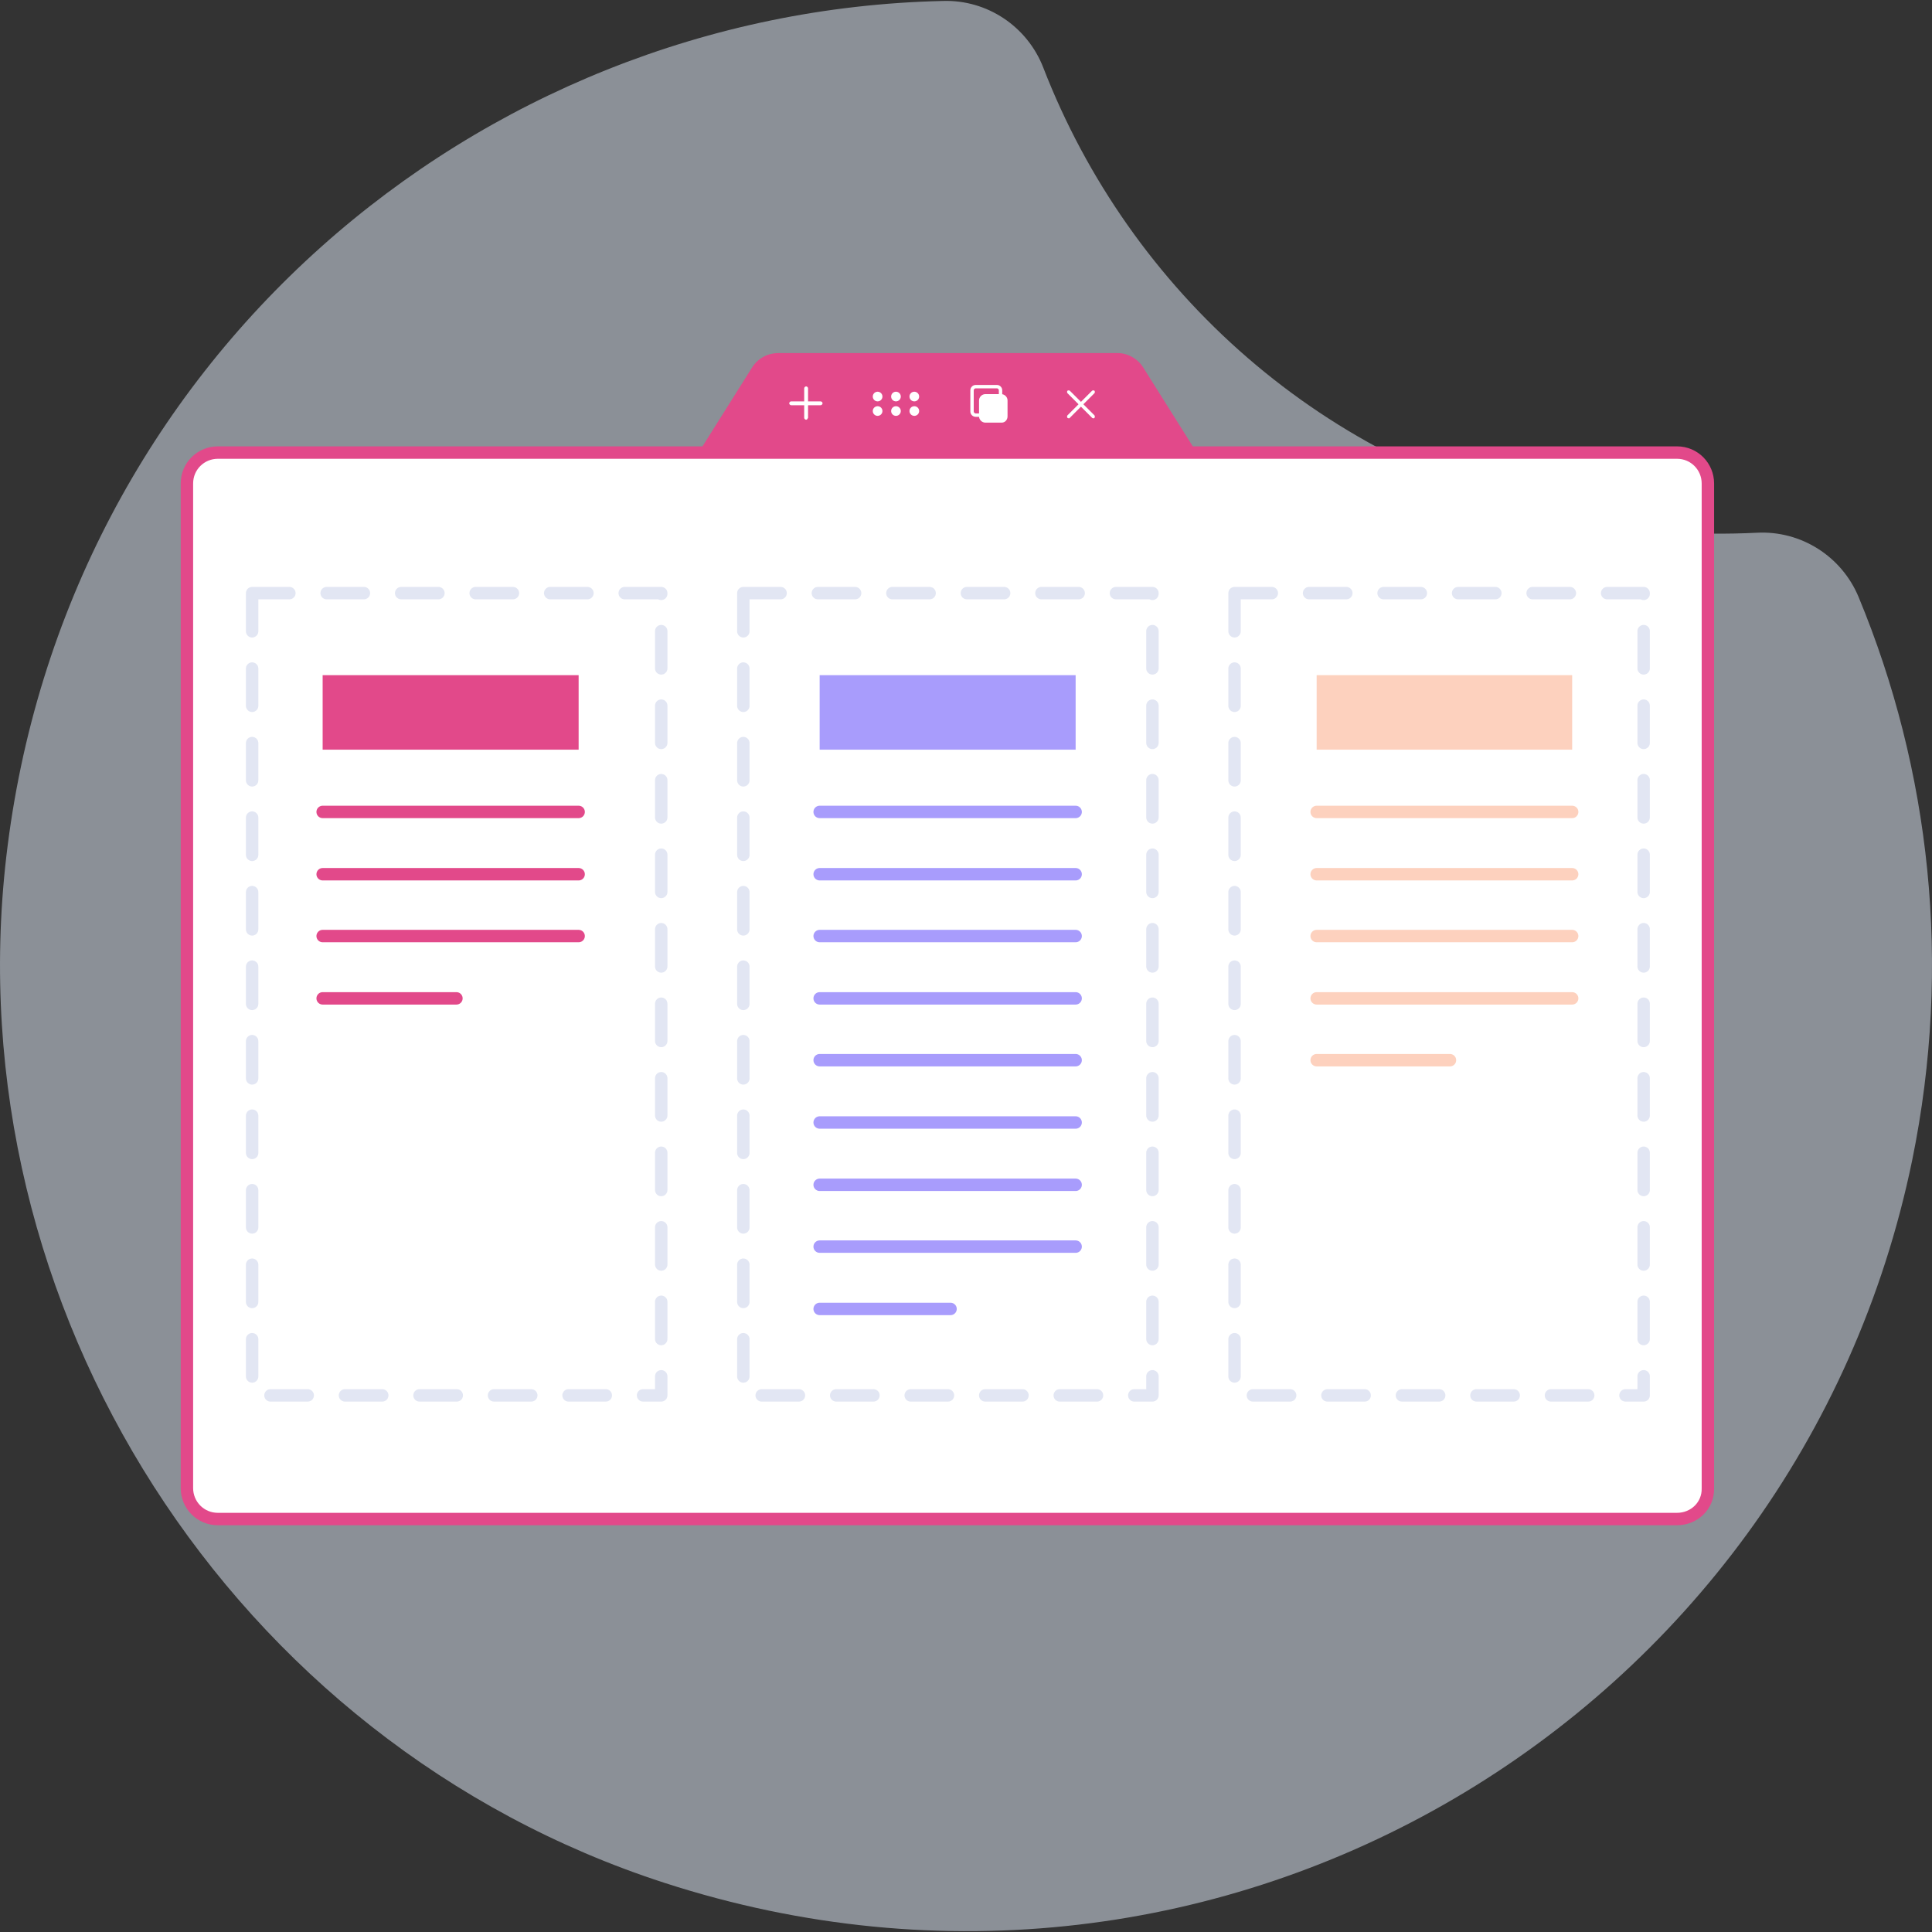
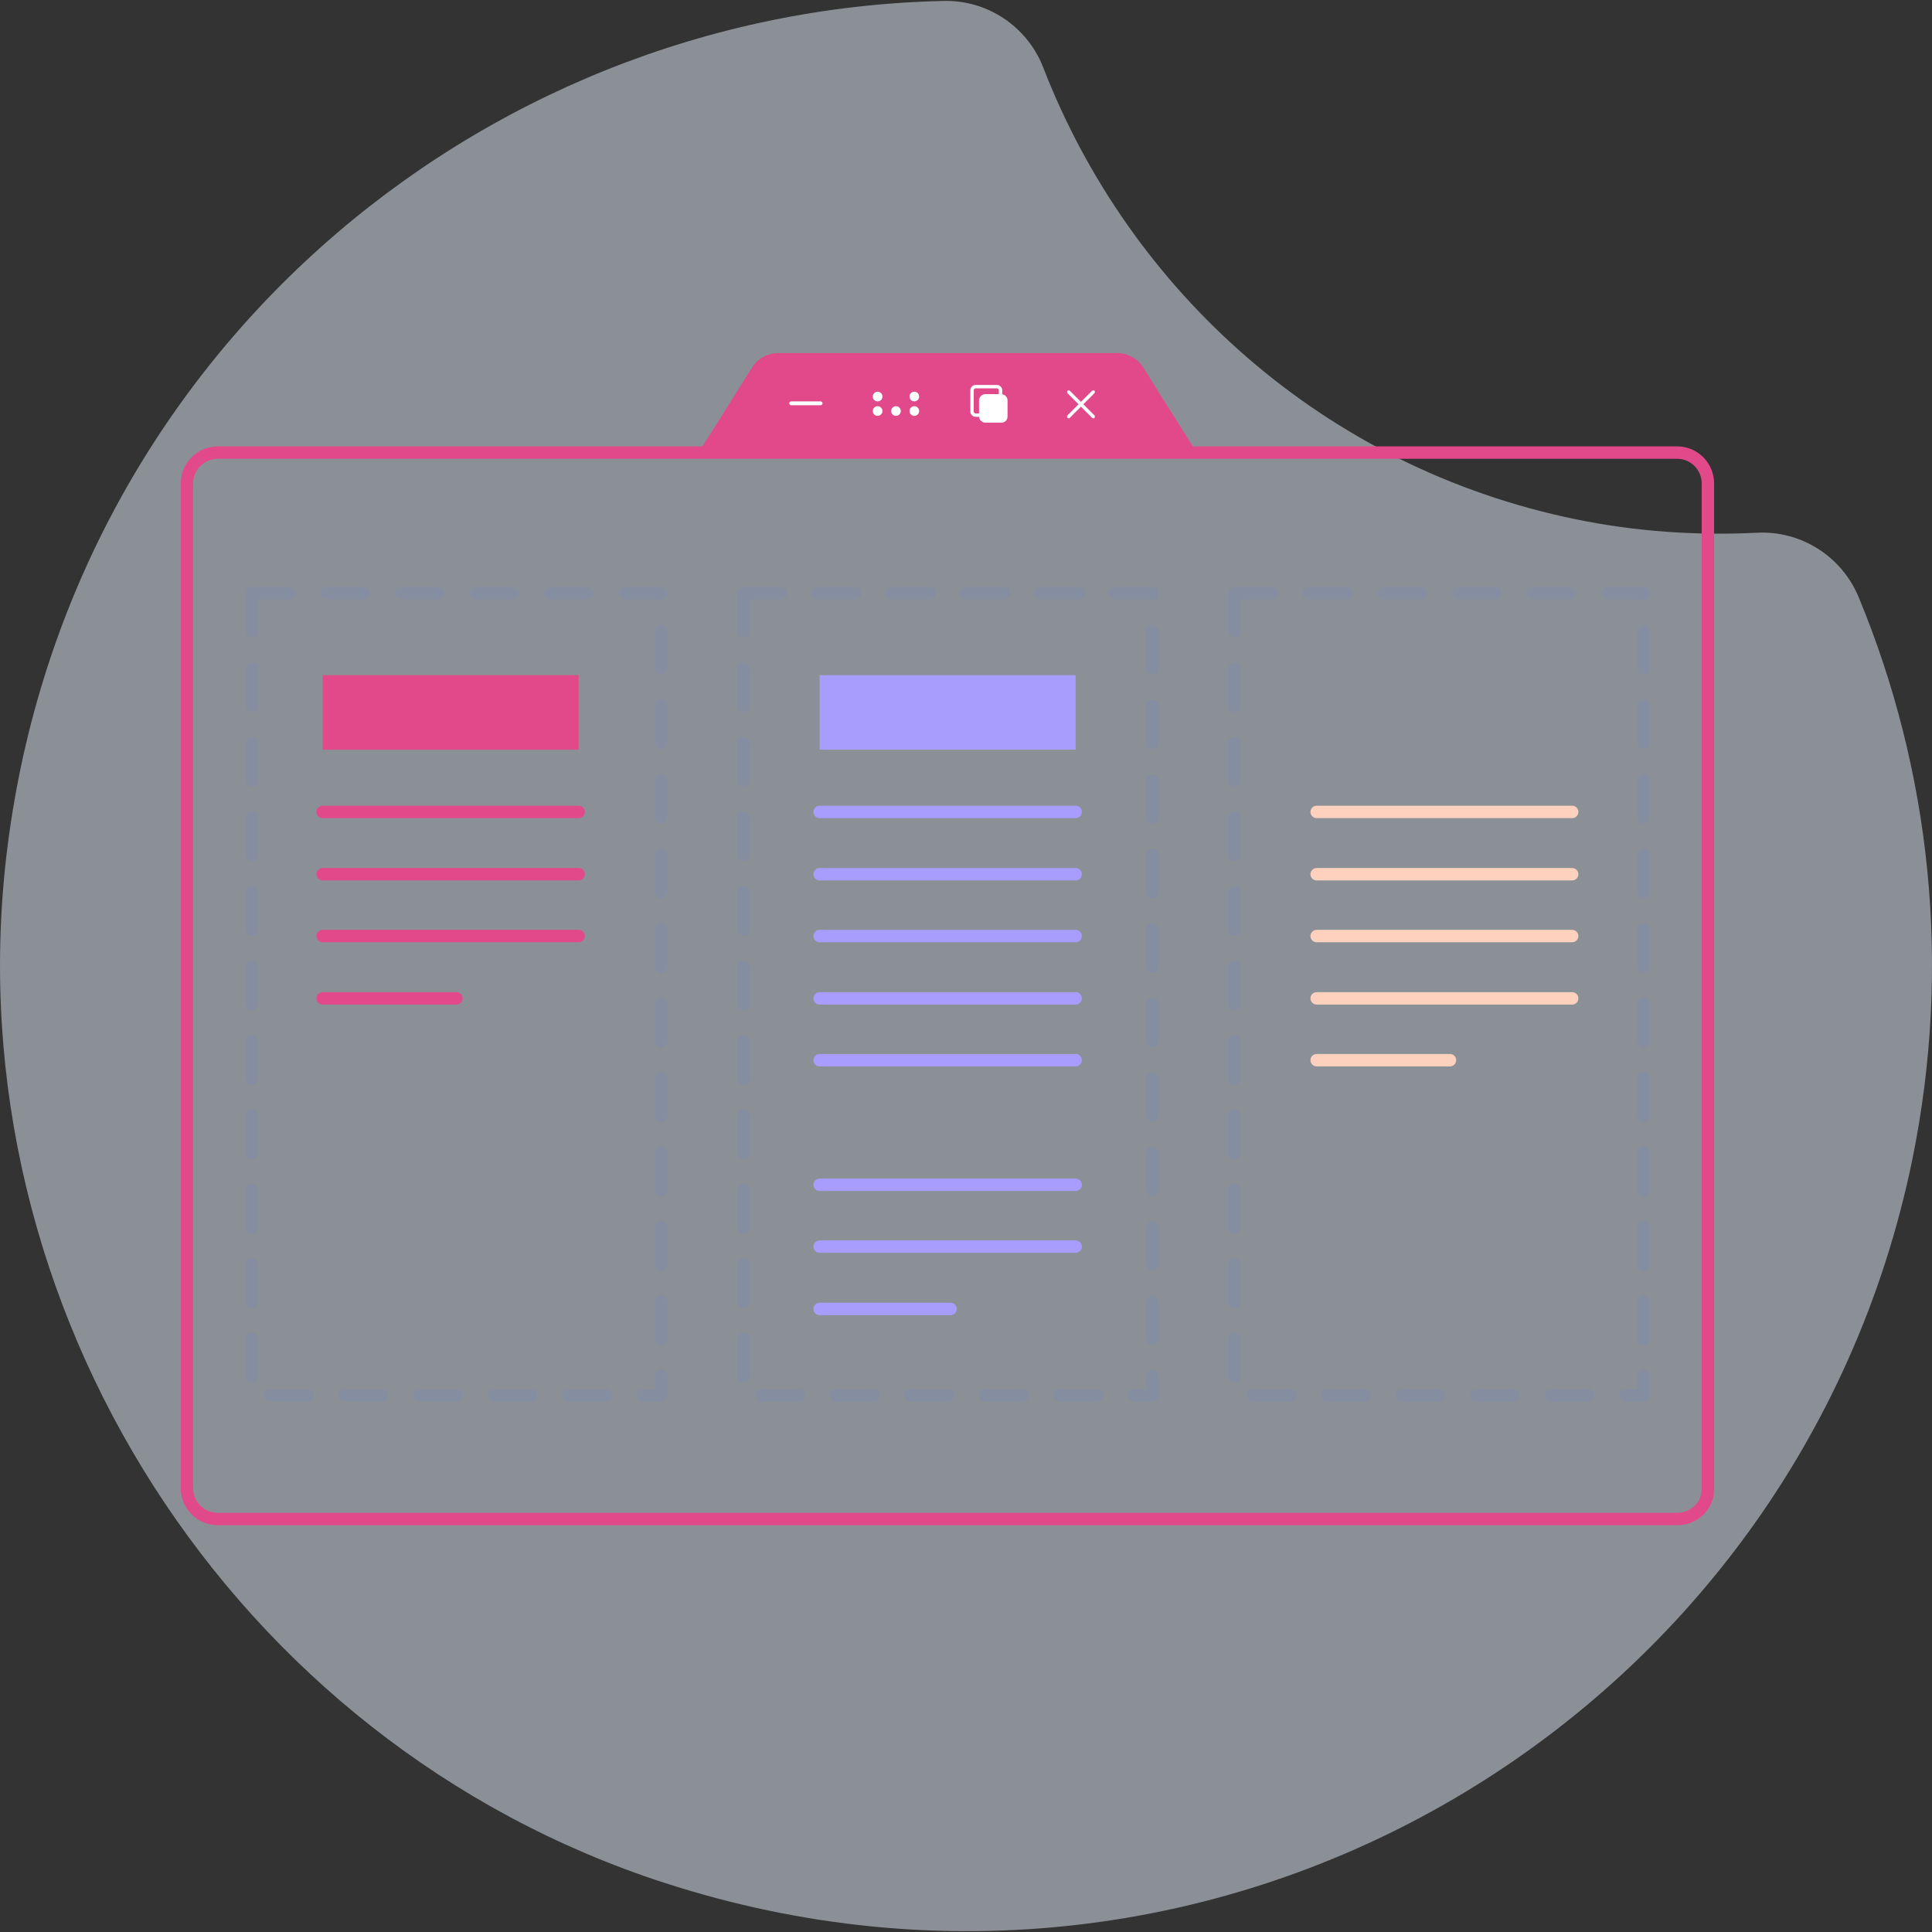
<svg xmlns="http://www.w3.org/2000/svg" id="Layer_1" x="0px" y="0px" width="400px" height="400px" viewBox="0 0 400 400" style="enable-background:new 0 0 400 400;" xml:space="preserve">
  <rect x="0" y="0" width="400" height="400" fill="#333333" stroke="none" />
  <style type="text/css">
	.st0{opacity:0.5;fill:#E5EEFD;}
	.st1{fill:#FFFFFF;}
	.st2{fill:none;stroke:#E2498A;stroke-width:2.571;stroke-linecap:round;stroke-linejoin:round;stroke-miterlimit:10;}
	.st3{fill:#E2498A;}
	
		.st4{opacity:0.2;fill:none;stroke:#7282C4;stroke-width:2.571;stroke-linecap:round;stroke-linejoin:round;stroke-miterlimit:10;stroke-dasharray:7.714;}
	.st5{fill:none;stroke:#E2498A;stroke-width:15.428;stroke-linejoin:round;stroke-miterlimit:10;}
	.st6{fill:none;stroke:#A89CFC;stroke-width:15.428;stroke-linejoin:round;stroke-miterlimit:10;}
	.st7{fill:none;stroke:#A89CFC;stroke-width:2.571;stroke-linecap:round;stroke-linejoin:round;stroke-miterlimit:10;}
	.st8{fill:none;stroke:#FDD1BE;stroke-width:15.428;stroke-linejoin:round;stroke-miterlimit:10;}
	.st9{fill:none;stroke:#FDD1BE;stroke-width:2.571;stroke-linecap:round;stroke-linejoin:round;stroke-miterlimit:10;}
</style>
  <g>
    <path class="st0" d="M384.8,123.6c-3.5-8.4-11.9-13.8-21.1-13.3c-12.3,0.6-24.9-0.2-37.5-2.8C274.1,96.8,233.9,60.2,216,14   c-3.3-8.5-11.6-14.1-20.8-13.8C98.4,2.4,13.2,74.9,1.3,177.4c-10.8,93.3,46.8,183.4,136.2,212.4c115.5,37.5,234.6-34.1,258.4-149.6   C404.2,199.6,399.6,159.3,384.8,123.6z" />
    <g>
-       <path class="st1" d="M347.2,314.5H45.1c-3.6,0-6.4-2.9-6.4-6.4v-208c0-3.6,2.9-6.4,6.4-6.4h302.1c3.6,0,6.4,2.9,6.4,6.4v208    C353.7,311.7,350.8,314.5,347.2,314.5z" />
      <path class="st2" d="M347.2,314.5H45.1c-3.6,0-6.4-2.9-6.4-6.4v-208c0-3.6,2.9-6.4,6.4-6.4h302.1c3.6,0,6.4,2.9,6.4,6.4v208    C353.7,311.7,350.8,314.5,347.2,314.5z" />
      <path class="st3" d="M236.7,76.1l11,17.5h-103l11-17.5c1.2-1.9,3.2-3,5.5-3l70.2,0C233.5,73.1,235.6,74.3,236.7,76.1z" />
      <g>
-         <path class="st1" d="M166.9,86.9c-0.2,0-0.4-0.2-0.4-0.4v-6.1c0-0.2,0.2-0.4,0.4-0.4c0.2,0,0.4,0.2,0.4,0.4v6.1     C167.2,86.7,167.1,86.9,166.9,86.9z" />
        <path class="st1" d="M169.9,83.9h-6.1c-0.2,0-0.4-0.2-0.4-0.4c0-0.2,0.2-0.4,0.4-0.4h6.1c0.2,0,0.4,0.2,0.4,0.4     C170.3,83.7,170.1,83.9,169.9,83.9z" />
        <circle class="st1" cx="181.7" cy="82.1" r="1" />
-         <circle class="st1" cx="185.5" cy="82.1" r="1" />
        <circle class="st1" cx="189.3" cy="82.1" r="1" />
        <circle class="st1" cx="181.7" cy="85.1" r="1" />
        <circle class="st1" cx="185.5" cy="85.1" r="1" />
        <circle class="st1" cx="189.3" cy="85.1" r="1" />
        <path class="st1" d="M207.4,87.5H204c-0.7,0-1.3-0.6-1.3-1.3v-3.3c0-0.7,0.6-1.3,1.3-1.3h3.3c0.7,0,1.3,0.6,1.3,1.3v3.3     C208.6,86.9,208.1,87.5,207.4,87.5z" />
        <path class="st1" d="M206.4,86.3H202c-0.6,0-1.1-0.5-1.1-1.1v-4.4c0-0.6,0.5-1.1,1.1-1.1h4.4c0.6,0,1.1,0.5,1.1,1.1v4.4     C207.5,85.8,207,86.3,206.4,86.3z M202,80.4c-0.2,0-0.4,0.2-0.4,0.4v4.4c0,0.2,0.2,0.4,0.4,0.4h4.4c0.2,0,0.4-0.2,0.4-0.4v-4.4     c0-0.2-0.2-0.4-0.4-0.4H202z" />
        <path class="st1" d="M226.4,86.6c-0.1,0-0.2,0-0.3-0.1l-5.1-5.1c-0.1-0.1-0.1-0.4,0-0.5c0.1-0.1,0.4-0.1,0.5,0l5.1,5.1     c0.1,0.1,0.1,0.4,0,0.5C226.6,86.6,226.5,86.6,226.4,86.6z" />
        <path class="st1" d="M221.3,86.6c-0.1,0-0.2,0-0.3-0.1c-0.1-0.1-0.1-0.4,0-0.5l5.1-5.1c0.1-0.1,0.4-0.1,0.5,0     c0.1,0.1,0.1,0.4,0,0.5l-5.1,5.1C221.5,86.6,221.4,86.6,221.3,86.6z" />
      </g>
    </g>
    <g>
      <rect x="52.2" y="122.8" class="st4" width="84.7" height="166.1" />
      <rect x="153.9" y="122.8" class="st4" width="84.7" height="166.1" />
      <rect x="255.6" y="122.8" class="st4" width="84.7" height="166.1" />
    </g>
    <line class="st5" x1="66.8" y1="147.5" x2="119.8" y2="147.5" />
    <line class="st2" x1="66.8" y1="168.1" x2="119.8" y2="168.1" />
    <line class="st2" x1="66.8" y1="181" x2="119.8" y2="181" />
    <line class="st2" x1="66.8" y1="193.8" x2="119.8" y2="193.8" />
    <line class="st2" x1="66.8" y1="206.7" x2="94.5" y2="206.7" />
    <line class="st6" x1="169.7" y1="147.5" x2="222.7" y2="147.5" />
    <line class="st7" x1="169.7" y1="168.1" x2="222.7" y2="168.1" />
    <line class="st7" x1="169.7" y1="181" x2="222.7" y2="181" />
    <line class="st7" x1="169.7" y1="193.8" x2="222.7" y2="193.8" />
    <line class="st7" x1="169.7" y1="206.7" x2="222.7" y2="206.7" />
    <line class="st7" x1="169.7" y1="219.5" x2="222.7" y2="219.5" />
-     <line class="st7" x1="169.7" y1="232.4" x2="222.7" y2="232.4" />
    <line class="st7" x1="169.7" y1="245.3" x2="222.7" y2="245.3" />
    <line class="st7" x1="169.7" y1="258.1" x2="222.7" y2="258.1" />
    <line class="st7" x1="169.7" y1="271" x2="196.8" y2="271" />
-     <line class="st8" x1="272.6" y1="147.5" x2="325.5" y2="147.5" />
    <line class="st9" x1="272.6" y1="168.1" x2="325.5" y2="168.1" />
    <line class="st9" x1="272.6" y1="181" x2="325.5" y2="181" />
    <line class="st9" x1="272.6" y1="193.8" x2="325.5" y2="193.8" />
    <line class="st9" x1="272.6" y1="206.7" x2="325.5" y2="206.7" />
    <line class="st9" x1="272.6" y1="219.5" x2="300.2" y2="219.5" />
  </g>
</svg>